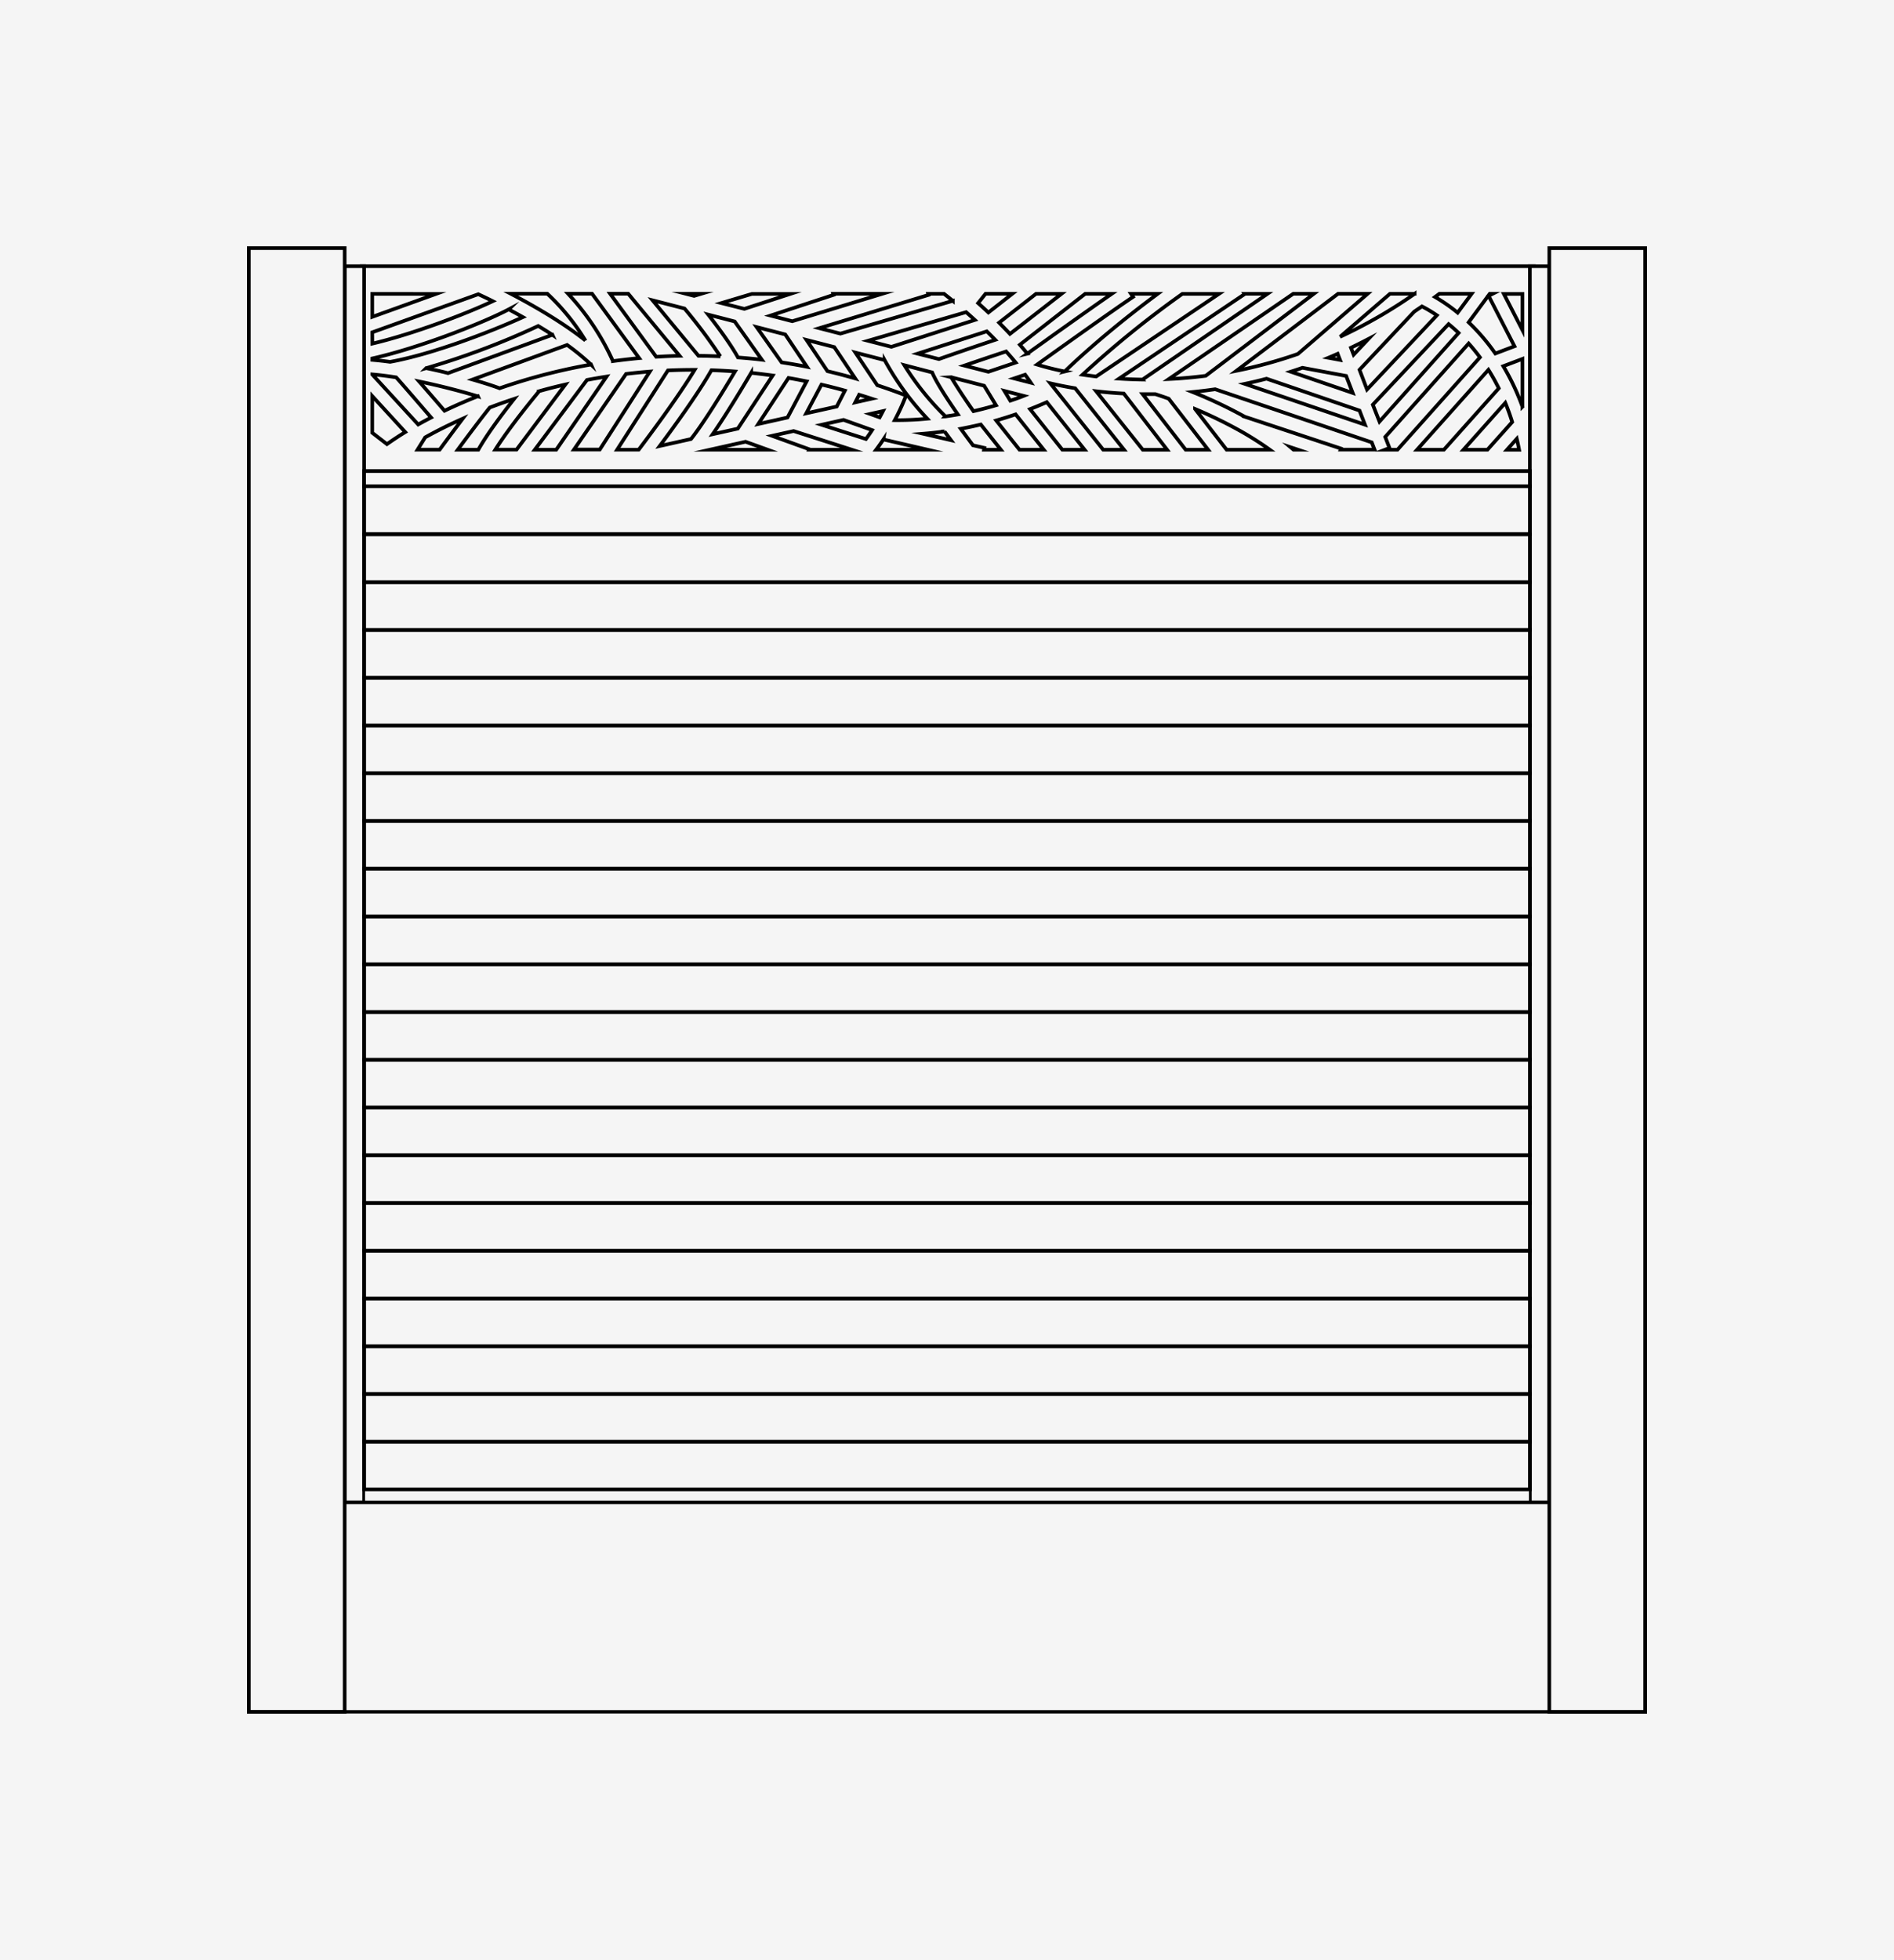
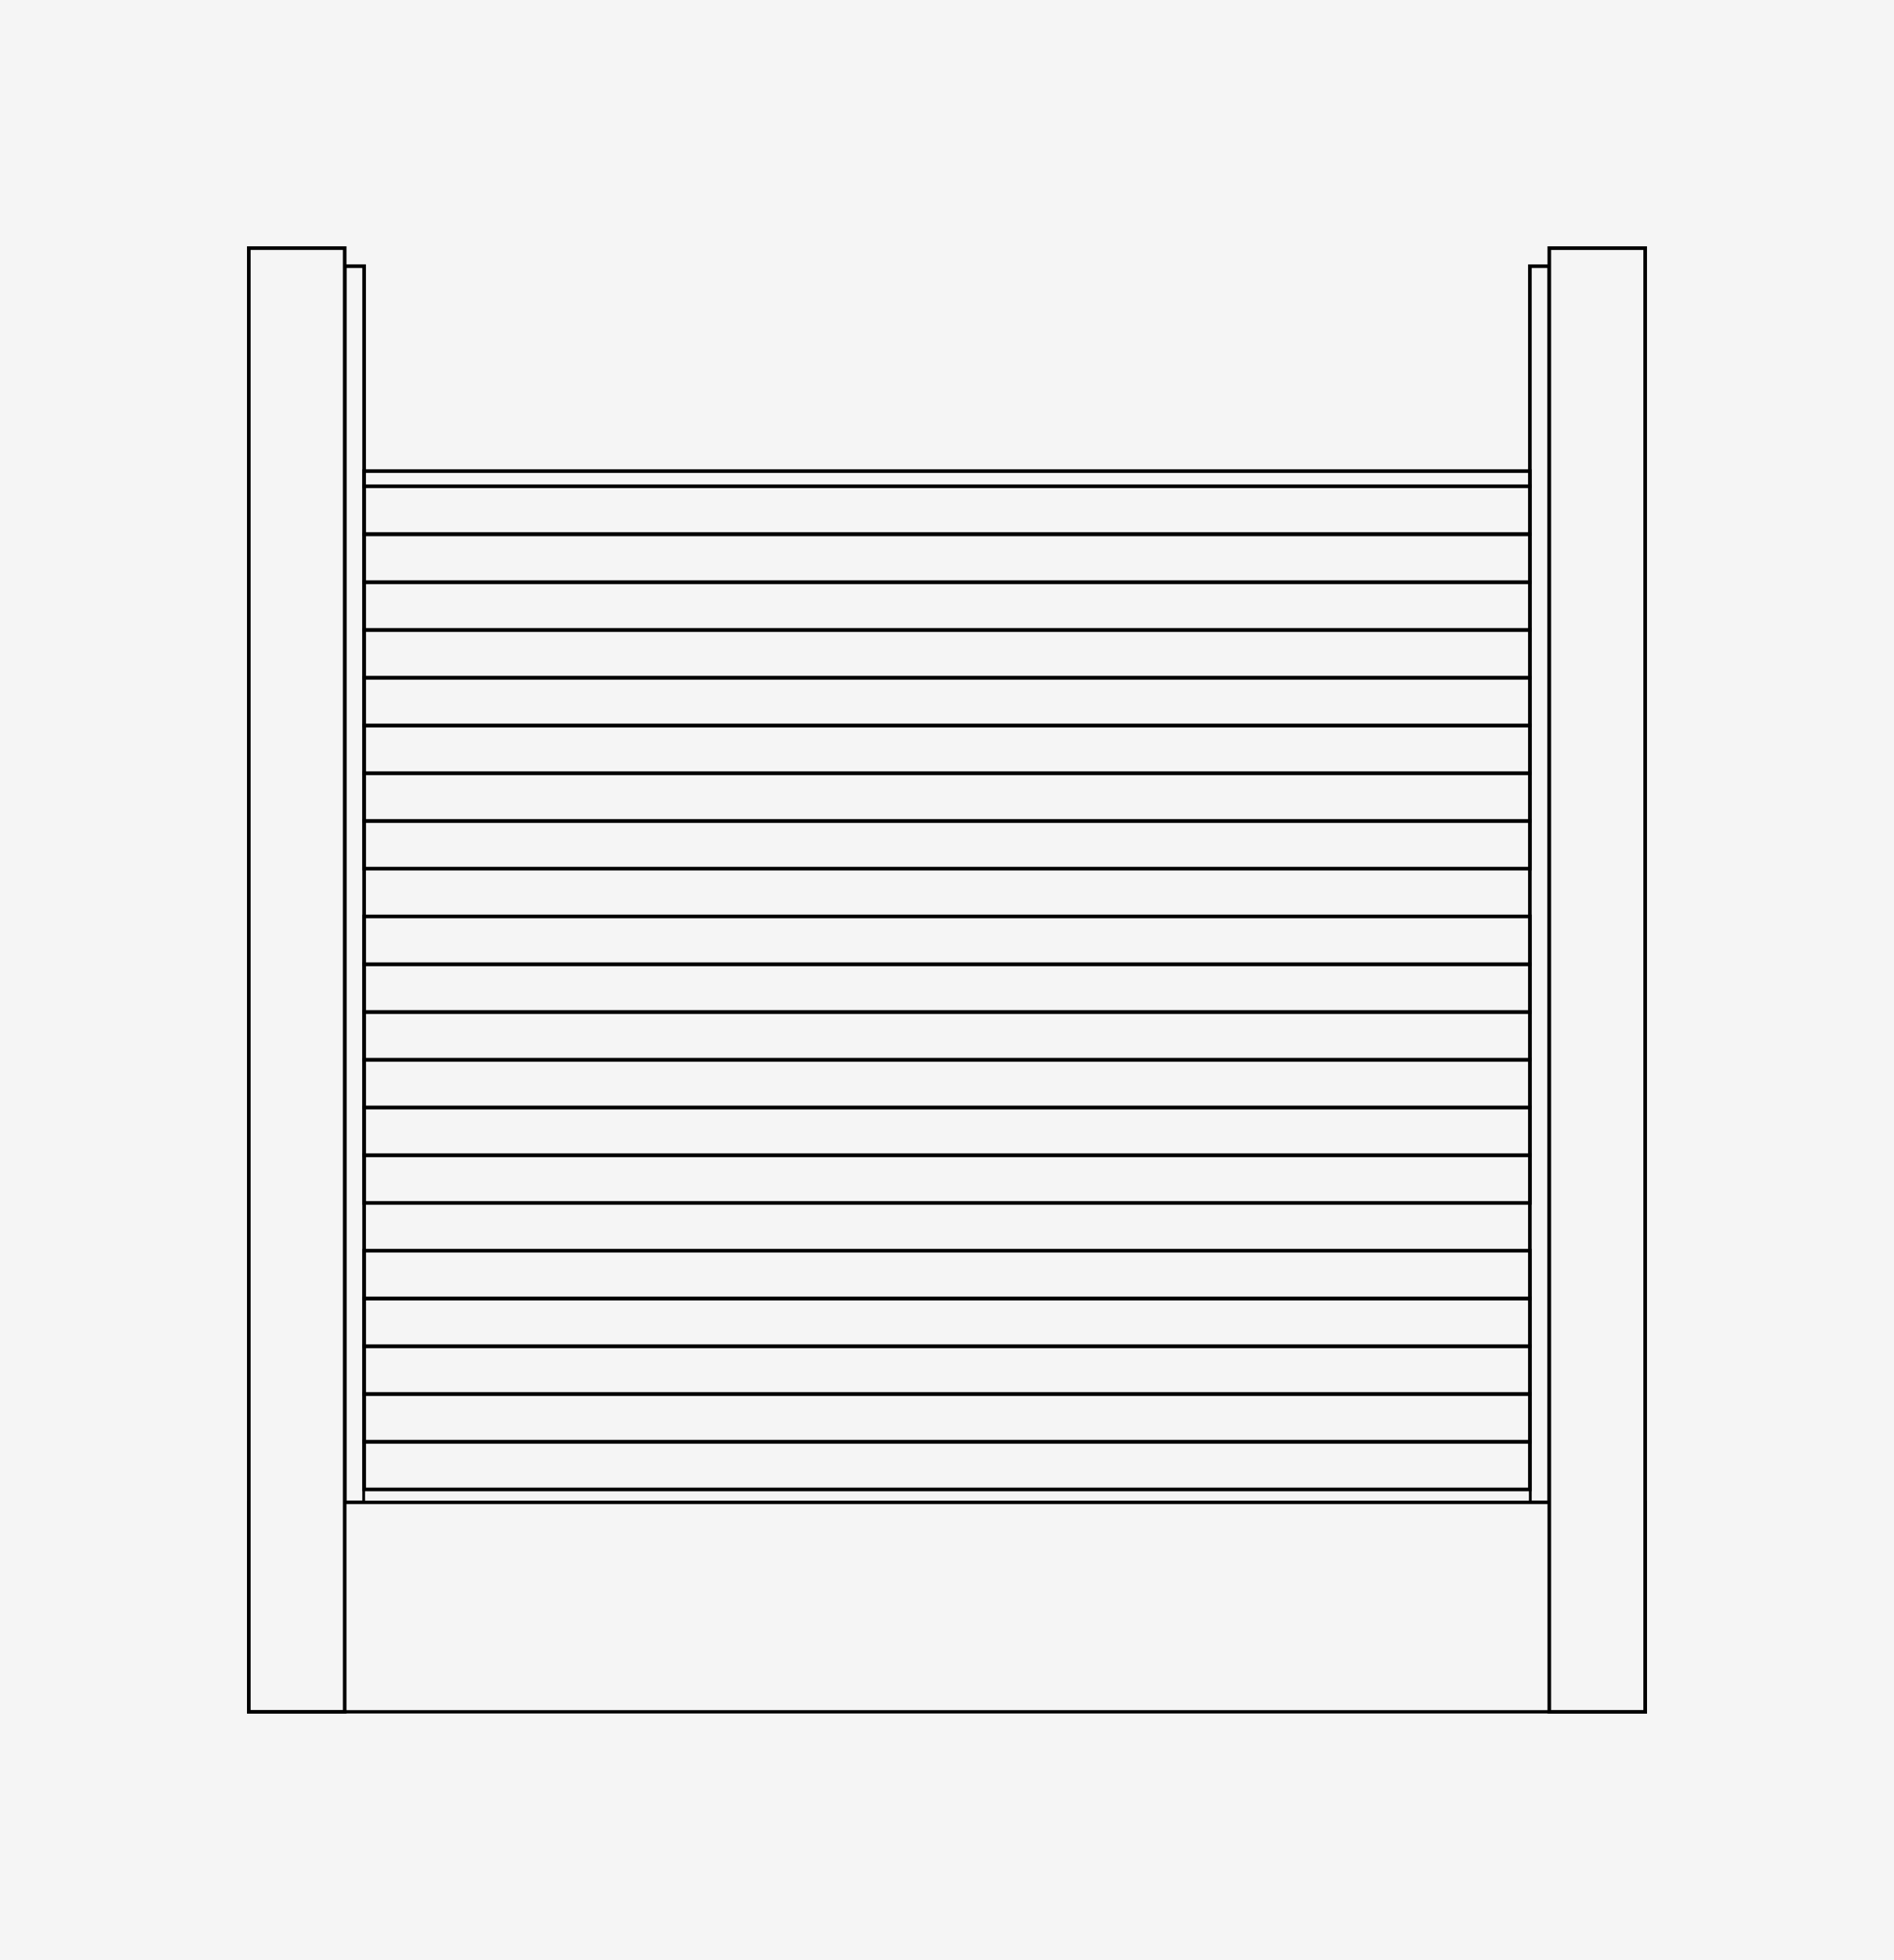
<svg xmlns="http://www.w3.org/2000/svg" viewBox="0 0 1044.11 1080">
  <defs>
    <style>.cls-1,.cls-2,.cls-3,.cls-4{fill:#f5f5f5;}.cls-2,.cls-3,.cls-4{stroke:#000;stroke-miterlimit:10;}.cls-2{stroke-width:2px;}.cls-4{stroke-width:1.85px;}</style>
  </defs>
  <g id="bg">
    <rect class="cls-1" width="1044.11" height="1080" />
  </g>
  <g id="Layer_1" data-name="Layer 1">
-     <path class="cls-2" d="M845.16,245V195.49l.77-.3-.77-2V161.92h.36V146.68H199.41v43.87l-2.89.55,1.4,7.87,1.49-.27v11.7l-.74.67.74.8v31.7l-.23.3.23.18V259.6H845.52V248.18l.24,0C845.57,247.09,845.37,246.06,845.16,245ZM205.25,206.3c4.18.36,8.61.93,13.15,1.64,1.78,1.91,11.72,13.39,19.26,22.15-2.46,1.27-4.85,2.55-7.13,3.82l-25.28-27.54Zm598.32-34a95,95,0,0,0-12.49-8.66c.79-.58,1.58-1.15,2.37-1.75h17.81Zm17.67-10.41h1.64l-2.25,1.14,14.26,27.77-10.57,4a111.48,111.48,0,0,0-14-16.51l-.72-.68ZM742.1,207.15l3.61,9.37-34.18-11.7c2.14-.69,4.3-1.4,6.47-2.16Zm-9.8-10c1.69-.71,3.4-1.44,5.11-2.2l1.31,3.39Zm12.44-5.54c3.21-1.53,6.43-3.16,9.68-4.86l-8.2,8.7Zm4.72,34.62,3,7.78-66.28-22.49c3.93-.83,7.94-1.77,12-2.85Zm0-22.47,30.13-32c1.43-1,2.86-1.93,4.3-2.93a76.72,76.72,0,0,1,8.22,4.91L753.6,214.64Zm49.11-25.18c1.79,1.46,3.64,3.08,5.53,4.88l-43.64,48.86L756.8,223Zm-59.81,7,27.48-23.69h13.62A270.74,270.74,0,0,1,738.72,185.61Zm-23.24,9.45a253.43,253.43,0,0,1-33.92,9.29l56-42.43h16.34Zm-50.84,12.05,0,0c-7.2.93-14,1.5-20.33,1.79l68.58-47H724.3Zm-34.73,2,.05.08c-4.57-.06-9-.25-13.09-.52L686.21,162l-.08-.11h12.61Zm-25.66-1.62c-2.63-.32-5.14-.66-7.5-1a559.72,559.72,0,0,1,55-44.53H672Zm-17.31-2.77a149.18,149.18,0,0,1-15.25-3.8c9.34-6.7,40.74-29.15,52.9-37.28l-1.15-1.7h14.74C608.35,184,589.67,202,586.94,204.7Zm-20.62-9.81c-1.37-1.67-2.75-3.3-4.15-4.91l36-28.06h14.67C597.85,172.31,573.43,189.79,566.32,194.89Zm-70.73,21.6q-6-2.22-12-4.2h0l-12.08-18,16.13,4.15a155.18,155.18,0,0,0,23.5,32.28,168.48,168.48,0,0,1-17.91.8c2.82-5.34,4.48-9.32,4.65-9.73l1.58-3.82Zm-50.76-14.35q-7-1.38-14-2.45l-13.77-19.46,15.79,4.07Zm-.28-14.83,15.3,3.94,11.59,17.3q-7.62-2.19-15.31-4ZM420,198.23q-6.57-.76-13.15-1.25c-4.12-7.4-10.93-16.59-16.45-23.62L405,177.13Zm-22.87-1.85q-6-.27-12.08-.32l-25.32-30.6L377.36,170A288.66,288.66,0,0,1,397.11,196.38ZM392.19,204q6.45.19,13,.68c-5.45,9.15-17,28.14-24.25,37.24l-17.28,3.86C372.07,234.54,385.05,216.58,392.19,204Zm21.91,1.46q5.88.62,11.86,1.45l-19.22,29.27-13.86,3.09C401.11,227.37,410.81,211.06,414.1,205.45Zm20.58,2.8c3.31.57,6.66,1.21,10,1.89l-10.55,19.91L418,233.65Zm18.17,3.67q6.42,1.49,12.92,3.3l-4.5,8.78-16.82,3.75ZM465,231.37,480.76,237c-1.06,1.65-2.19,3.31-3.38,4.91l-24.45-7.84Zm14.65-3.27,7.12-1.59c-.56,1.09-1.17,2.25-1.84,3.47Zm-8.19-6.37,2.16-4.22q3.45,1.05,6.92,2.19Zm19.94-30.62-12.93-3.33L532.6,172c1.52,1.33,3.13,2.77,4.81,4.31ZM544,182.58q2.31,2.25,4.66,4.68c-15.69,5.22-27.82,9.47-31.05,10.61l-11.73-3Zm-23.34,55.13,3.6,4.86L508.86,239C512.45,238.72,516.41,238.3,520.69,237.71Zm.56-8.25a150,150,0,0,1-22.7-28.24l15.36,4c2.47,5.95,9.52,16.48,14.17,23.15Q524.56,229,521.25,229.46Zm3.08-21.6,18.25,4.7,6.53,10.76c-4.29,1.27-8.45,2.34-12.45,3.25C532.11,220.15,527.39,213,524.33,207.86Zm20.56-3-13.25-3.41c6.09-2.1,14.08-4.81,23.05-7.78,1.78,2,3.54,4,5.26,6.12Zm14.2,3.66,6.07-2.05c1.08,1.46,2.13,2.93,3.13,4.42Zm5.27,9.62c-2.49,1-4.94,1.83-7.37,2.66l-3.27-5.4ZM556.76,184c-2-2.15-4.06-4.22-6-6.2l20.38-15.91h14.06Zm-11.88-11.81c-2-1.85-3.88-3.57-5.68-5.16l4.09-5.14h14.78Zm-19.59-6.43-62,18.08-11.65-3,60.22-18.32-.19-.63h8.74C520.52,162,522.34,163.37,525.29,165.79ZM436.76,177l-12-3.1,34.8-11.42-.2-.6h27.09Zm-26.41-6.8L397.65,167l16.88-5.05H435.7Zm-27.71-7.14-4.58-1.18h8.53Zm-8,33q-6.45.15-12.89.56l-25.42-34.77h10Zm-22.3,1.28q-7.23.68-14.45,1.66a135.93,135.93,0,0,0-24.75-37.15h13.25Zm-29.62-9.73c-13.17-10.41-29.37-19.62-41.18-25.76h20.18A122.32,122.32,0,0,1,322.75,187.68Zm3.11,13.26q-2.94.51-5.86,1.08a324.34,324.34,0,0,0-44.56,12c-3.55-1.34-8.73-3-14.91-4.79l52.14-19.08A126.72,126.72,0,0,1,325.86,200.94Zm-21.29-16.39L247,205.61c-3.89-1-7.94-1.89-12.06-2.75a431.16,431.16,0,0,0,61.76-23.24C299.33,181.19,302,182.84,304.57,184.55Zm-41.09,33.86c-6.53,2.58-12.67,5.26-18.4,8-3.06-3.56-9.1-10.55-14-16.15C243.15,212.7,254.88,215.78,263.48,218.41ZM234.4,241c6.08-3.39,13-6.88,20.68-10.3-5.17,6.83-10.32,13.82-12.69,17.07h-12.2ZM270,224.57q6.45-2.46,13.43-4.77c-6.31,8-14.86,19.3-19.74,28H252.35C257.28,241.12,264.93,230.87,270,224.57Zm27.17-9q7-2,14.5-3.69l-26.9,35.88H273.06C281.08,235,295,218.26,297.19,215.61Zm26.41-6.2c3.54-.68,7.15-1.29,10.8-1.86L306.66,247.8H294.83Zm21.57-3.34q6.45-.76,13.11-1.3l-27.62,43H316.41Zm23.05-1.92q7.26-.33,14.75-.32c-9.11,15-24.69,35.86-30.85,44H340.2ZM411,243.42l12.17,4.38h-31.8Zm14.59-3.26,11.91-2.65,32.07,10.29H445.94l.09-.27Zm61.41,2,24.41,5.65H483C484.37,246,485.73,244.05,487,242.15Zm49.36,3.21-6.73-9.1q5.31-1,11.07-2.35l11.05,13.89h-9.27l.22-1Zm12.82-13.68q5.24-1.49,10.71-3.36l15.49,19.48H562Zm18.66-6.26q4.54-1.77,9.23-3.83L597.9,247.8H585.62ZM579,211.21c3.72.88,8.33,1.84,13.73,2.74l26.92,33.85H608.15Zm25.27,4.36c4.7.54,9.79,1,15.24,1.27l23.9,31H630Zm25.64,1.6,3.07,0c1.28,0,2.6,0,3.91,0,1.88.61,4.39,1.44,7.39,2.52L666,247.8H653.6Zm28.88,8.16a249.48,249.48,0,0,1,23.86,11.53h0l0,0A175.67,175.67,0,0,1,700,247.8H676.18Zm52.63,21.09,4.16,1.38h-2.51Zm-25.23-16.8A256.27,256.27,0,0,0,657.39,216c4-.39,8.21-.89,12.5-1.52l86.32,29.28,1.55,4H739l.2-.6Zm77.44,11.15,46-51.5q3.14,3.48,6.23,7.63l-45.46,50.9h-6.88l2.46-.94Zm56.89-37c2,3.14,3.9,6.54,5.72,10.19L796,247.8H781.19Zm9.32,18.2c1.37,3.34,2.65,6.86,3.8,10.58L820,247.8H806.78Zm6.32,19.8c.47,2,.9,4,1.3,6.07h-6.72Zm3.12-17.63a129.5,129.5,0,0,0-10.56-22.37l10.56-4Zm0-42.24-10.25-19.94h10.25Zm-598.9-19.94-35.17,12.65V161.92Zm-35.17,21.16,58.45-21c1.59.74,4.37,2,8,3.84-14.82,7-43.61,18-66.41,23.39Zm75.25-12.64c2.47,1.31,5.09,2.74,7.8,4.27-17.82,8.08-49.7,20.38-73.21,24.65-3.37-.46-6.67-.83-9.84-1.09v-.78C232.22,191.43,267.27,177.47,280.5,170.44Zm-57.05,67.62c-3.68,2.25-7,4.47-10.09,6.63l-8.11-6.26V218.24Z" />
    <rect class="cls-2" x="190.01" y="146.68" width="10.72" height="681.19" />
    <rect class="cls-2" x="843.37" y="146.68" width="10.72" height="681.19" transform="translate(1697.47 974.56) rotate(-180)" />
    <rect class="cls-3" x="518.48" y="502.98" width="7.15" height="642.64" transform="translate(1346.35 302.25) rotate(90)" />
    <rect class="cls-4" x="464.35" y="500.68" width="115.4" height="769.79" transform="translate(1407.63 363.52) rotate(90)" />
    <rect class="cls-2" x="137.16" y="136.72" width="52.85" height="806.55" />
    <rect class="cls-2" x="854.1" y="136.72" width="52.85" height="806.55" transform="translate(1761.04 1080) rotate(-180)" />
    <rect class="cls-2" x="508.91" y="486.27" width="26.31" height="642.6" transform="translate(1329.64 285.5) rotate(90)" />
    <rect class="cls-2" x="508.91" y="459.95" width="26.31" height="642.6" transform="translate(1303.33 259.19) rotate(90)" />
    <rect class="cls-2" x="508.91" y="433.64" width="26.31" height="642.6" transform="translate(1277.01 232.88) rotate(90)" />
    <rect class="cls-2" x="508.91" y="407.33" width="26.31" height="642.6" transform="translate(1250.7 206.56) rotate(90)" />
    <rect class="cls-2" x="508.91" y="381.02" width="26.31" height="642.6" transform="translate(1224.39 180.25) rotate(90)" />
-     <rect class="cls-2" x="508.91" y="354.71" width="26.31" height="642.6" transform="translate(1198.08 153.94) rotate(90)" />
    <rect class="cls-2" x="508.91" y="328.39" width="26.31" height="642.6" transform="translate(1171.77 127.63) rotate(90)" />
    <rect class="cls-2" x="508.91" y="302.08" width="26.31" height="642.6" transform="translate(1145.45 101.32) rotate(90)" />
    <rect class="cls-2" x="508.91" y="275.77" width="26.31" height="642.6" transform="translate(1119.14 75) rotate(90)" />
    <rect class="cls-2" x="508.91" y="249.46" width="26.31" height="642.6" transform="translate(1092.83 48.69) rotate(90)" />
    <rect class="cls-2" x="508.91" y="223.15" width="26.31" height="642.6" transform="translate(1066.52 22.38) rotate(90)" />
    <rect class="cls-2" x="508.91" y="196.83" width="26.31" height="642.6" transform="translate(1040.2 -3.93) rotate(90)" />
-     <rect class="cls-2" x="508.91" y="170.52" width="26.31" height="642.6" transform="translate(1013.89 -30.25) rotate(90)" />
    <rect class="cls-2" x="508.91" y="144.21" width="26.31" height="642.6" transform="translate(987.58 -56.56) rotate(90)" />
    <rect class="cls-2" x="508.91" y="117.9" width="26.31" height="642.6" transform="translate(961.27 -82.87) rotate(90)" />
    <rect class="cls-2" x="508.91" y="91.58" width="26.31" height="642.6" transform="translate(934.96 -109.18) rotate(90)" />
    <rect class="cls-2" x="508.91" y="65.27" width="26.31" height="642.6" transform="translate(908.64 -135.49) rotate(90)" />
    <rect class="cls-2" x="508.91" y="38.96" width="26.31" height="642.6" transform="translate(882.33 -161.81) rotate(90)" />
    <rect class="cls-2" x="508.91" y="12.65" width="26.31" height="642.6" transform="translate(856.02 -188.12) rotate(90)" />
    <rect class="cls-2" x="508.91" y="-13.66" width="26.31" height="642.6" transform="translate(829.71 -214.43) rotate(90)" />
    <rect class="cls-2" x="508.91" y="-40.19" width="26.31" height="642.6" transform="translate(803.18 -240.95) rotate(90)" />
    <rect class="cls-2" x="517.87" y="-57.54" width="8.36" height="642.64" transform="translate(785.83 -258.27) rotate(90)" />
  </g>
</svg>